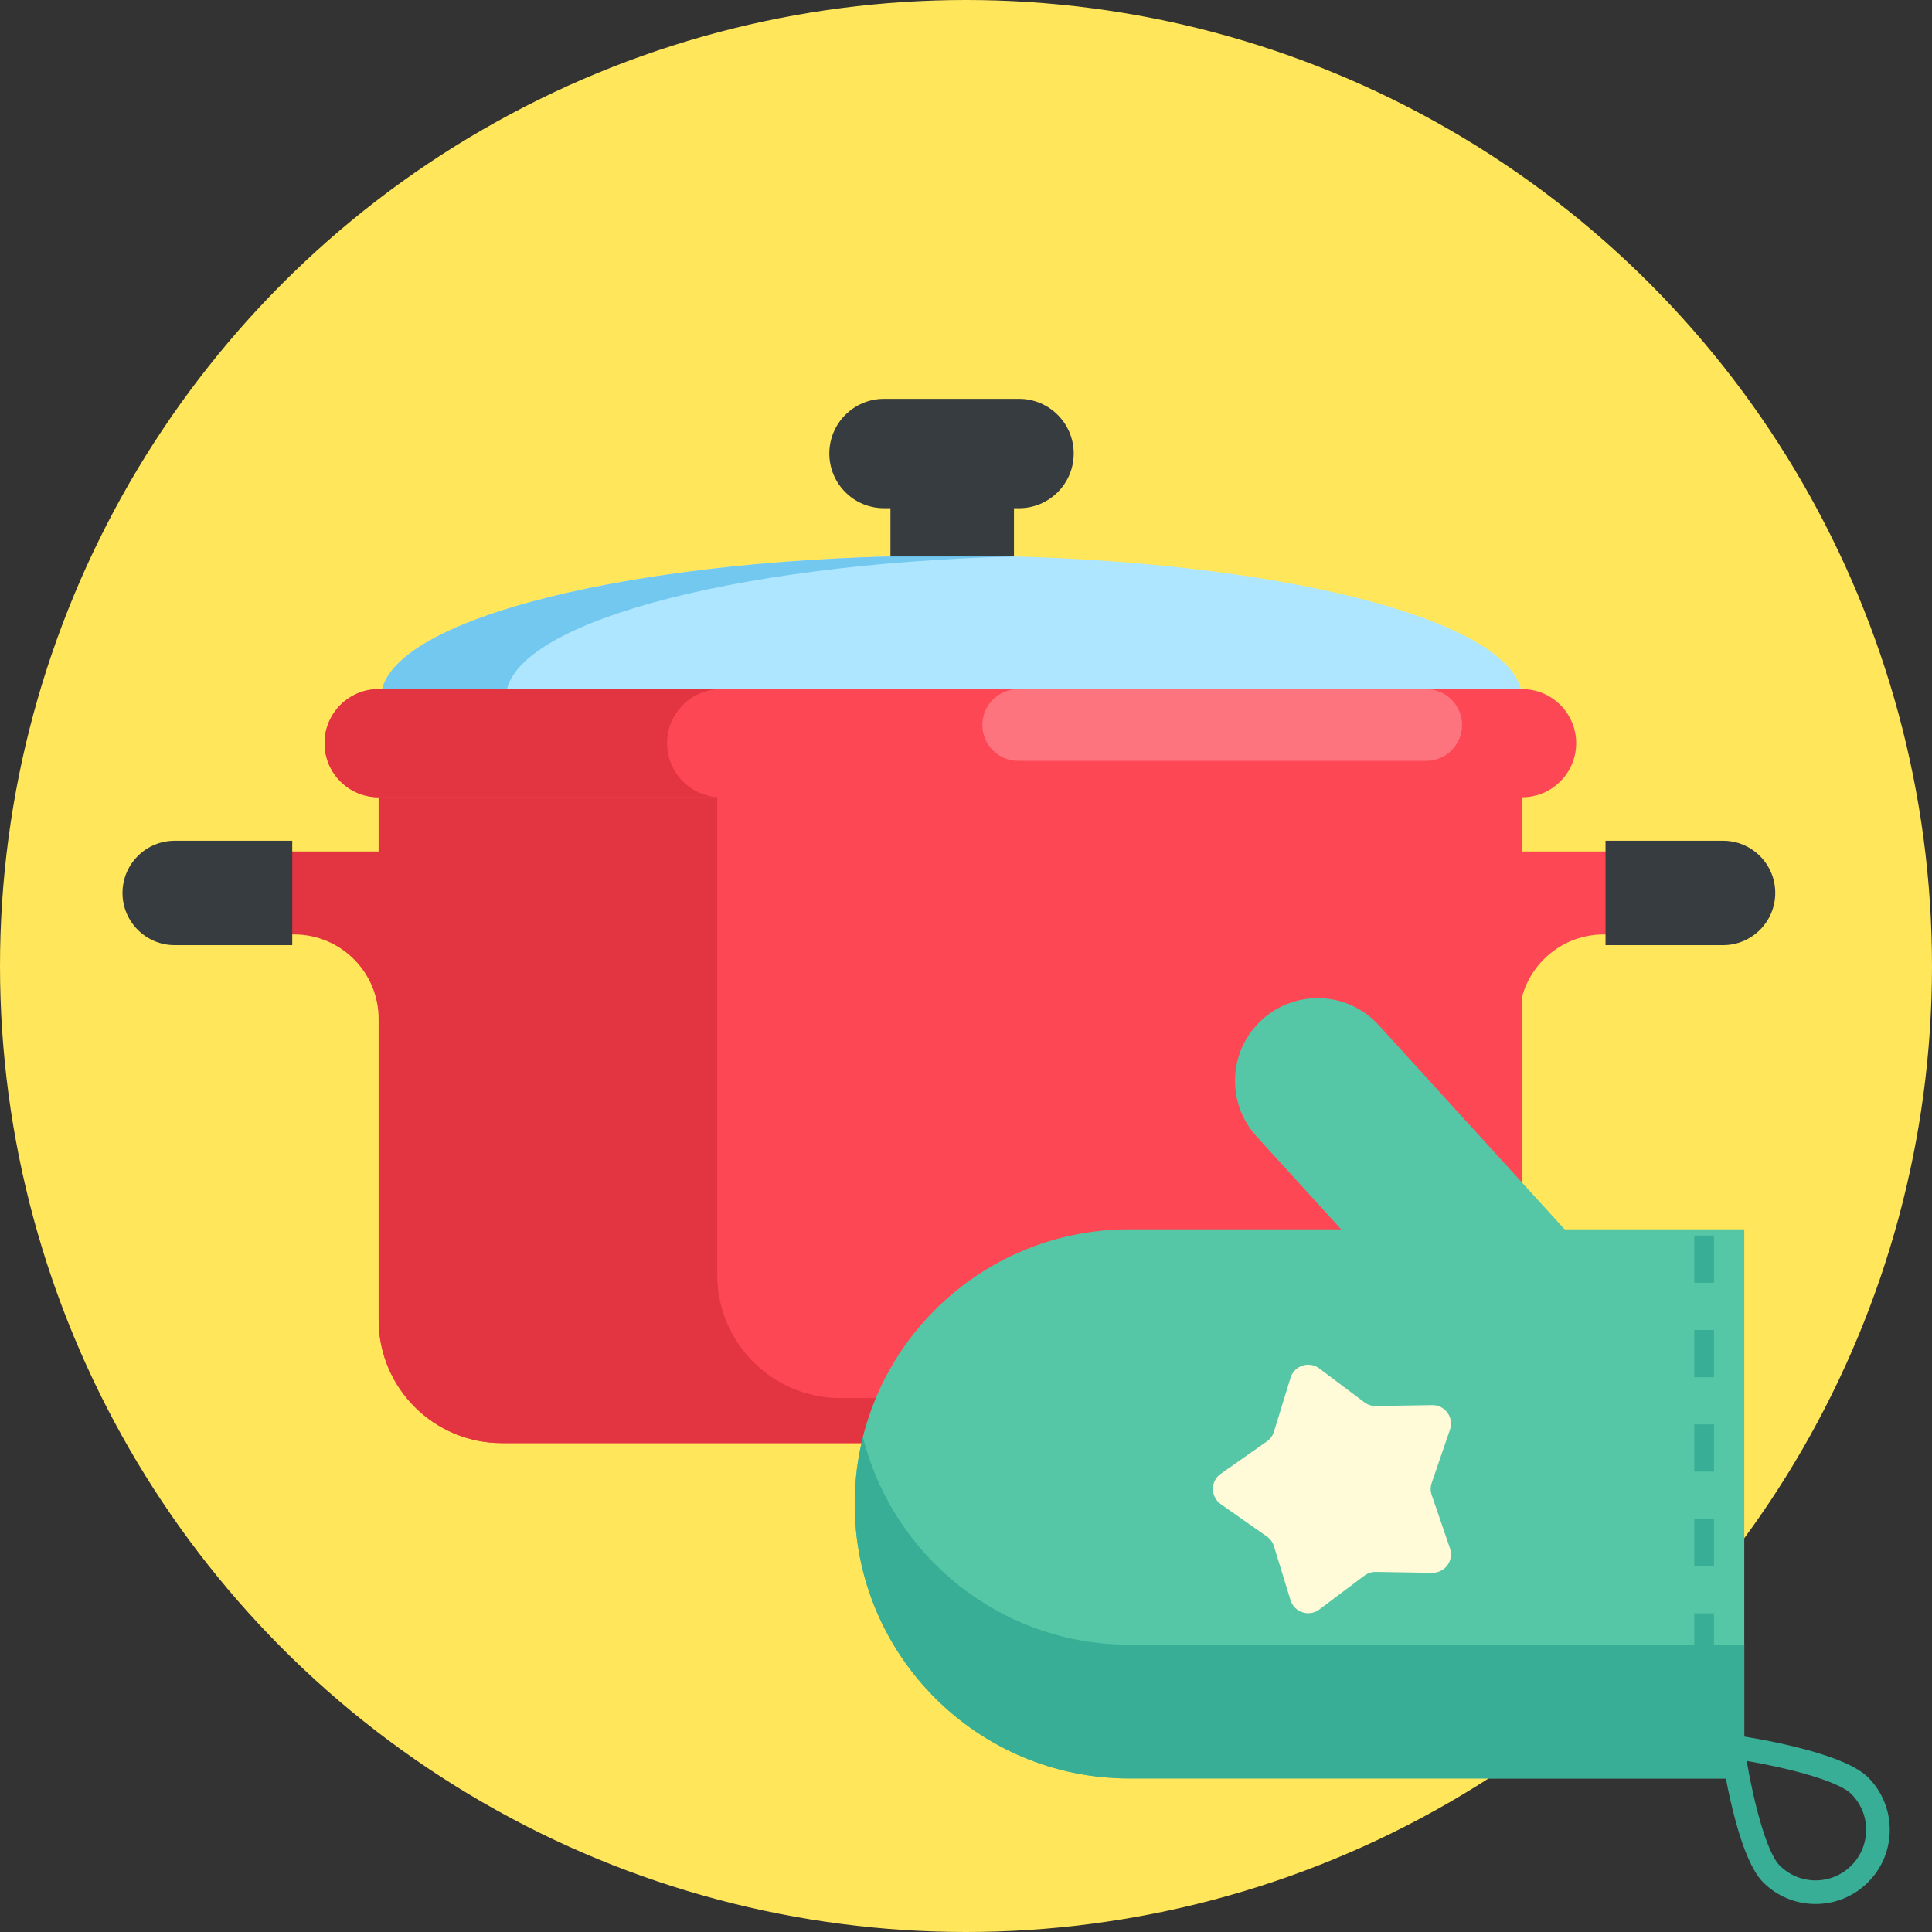
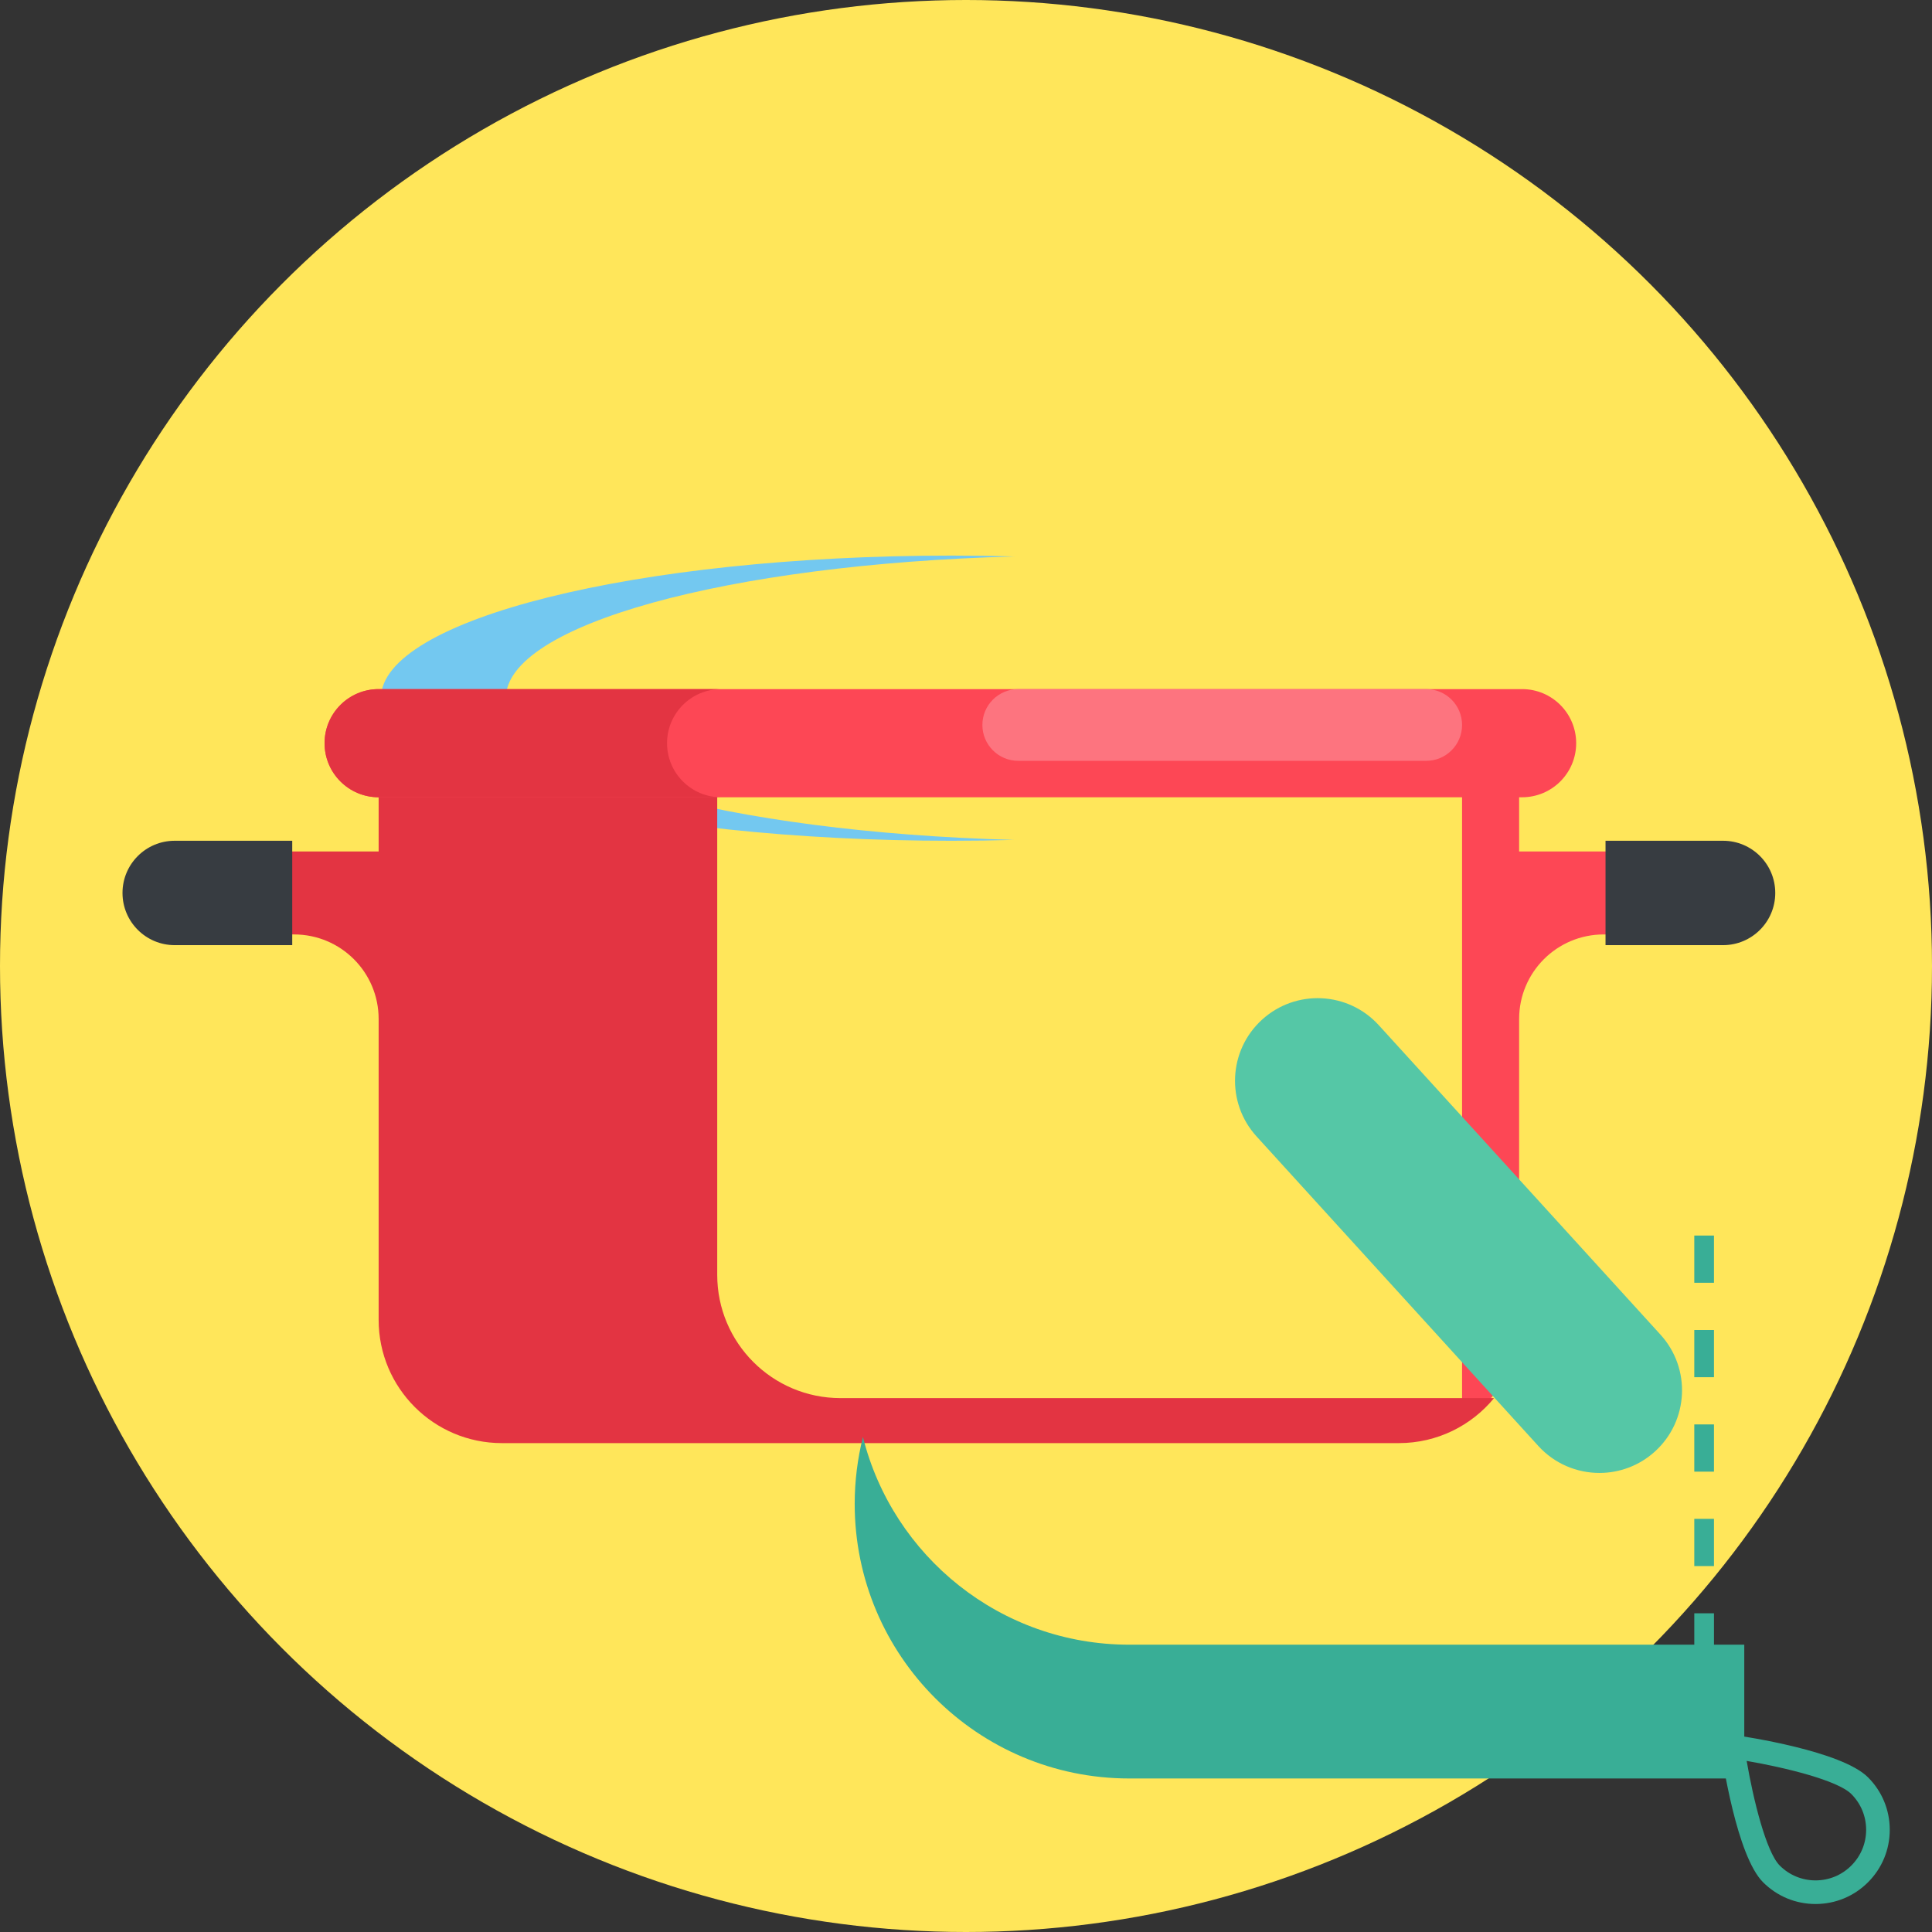
<svg xmlns="http://www.w3.org/2000/svg" id="Layer_1" enable-background="new 0 0 512 512" height="512" viewBox="0 0 512 512" width="512">
  <rect x="0" y="0" width="512" height="512" fill="#333333" stroke="none" />
  <g>
    <g>
      <circle cx="256" cy="256" fill="#ffe65a" r="256" />
    </g>
    <g>
      <g>
-         <ellipse cx="252.161" cy="185.024" fill="#afe6ff" rx="151.21" ry="37.787" />
-       </g>
+         </g>
      <g>
        <path d="m134.053 185.024c0-19.471 58.936-35.5 134.659-37.562-5.437-.147-10.957-.226-16.551-.226-83.511 0-151.21 16.918-151.21 37.787s67.699 37.787 151.21 37.787c5.594 0 11.114-.079 16.551-.227-75.723-2.058-134.659-18.088-134.659-37.559z" fill="#73c8f0" />
      </g>
      <g>
        <g>
          <path d="m402.584 225.649v-28.696h-15.122v180.369c9.089-5.801 15.122-15.967 15.122-27.549v-79.735c0-12.372 10.029-22.4 22.401-22.4h34.968v-21.988h-57.369z" fill="#fd4755" />
        </g>
        <g>
          <g>
-             <path d="m370.705 382.439h-237.695c-18.041 0-32.667-14.625-32.667-32.667v-152.82h303.028v152.82c0 18.042-14.625 32.667-32.666 32.667z" fill="#fd4755" />
-           </g>
+             </g>
        </g>
        <g>
          <path d="m222.739 370.512c-18.041 0-32.667-14.625-32.667-32.667v-140.892h-89.729v28.696h-57.369v21.988h34.968c12.372 0 22.401 10.028 22.401 22.4v79.735c0 18.041 14.625 32.667 32.667 32.667h237.694c10.166 0 19.247-4.646 25.238-11.927z" fill="#e33442" />
        </g>
        <g>
          <path d="m77.446 250.473h-31.15c-7.639 0-13.831-6.192-13.831-13.831 0-7.64 6.192-13.831 13.831-13.831h31.15z" fill="#373c41" />
        </g>
        <g>
          <path d="m425.482 250.473h31.149c7.639 0 13.831-6.192 13.831-13.831 0-7.64-6.192-13.831-13.831-13.831h-31.149z" fill="#373c41" />
        </g>
        <g>
          <g>
            <path d="m403.371 211.283h-303.028c-7.915 0-14.331-6.416-14.331-14.331s6.416-14.331 14.331-14.331h303.028c7.915 0 14.331 6.416 14.331 14.331s-6.416 14.331-14.331 14.331z" fill="#fd4755" />
          </g>
        </g>
        <g>
          <path d="m176.774 196.953c0-7.915 6.416-14.331 14.331-14.331h-90.761c-7.915 0-14.331 6.416-14.331 14.331s6.416 14.331 14.331 14.331h90.761c-7.915-.001-14.331-6.417-14.331-14.331z" fill="#e33442" />
        </g>
        <g>
          <path d="m377.958 201.63h-108.112c-5.248 0-9.504-4.255-9.504-9.504s4.256-9.504 9.504-9.504h108.112c5.249 0 9.504 4.255 9.504 9.504s-4.255 9.504-9.504 9.504z" fill="#fd747f" />
        </g>
      </g>
      <g>
-         <path d="m270.055 105.702h-35.788c-8.002 0-14.489 6.487-14.489 14.489s6.487 14.489 14.489 14.489h1.712v12.785h32.734v-12.785h1.344c8.002 0 14.488-6.487 14.488-14.489s-6.488-14.489-14.49-14.489z" fill="#373c41" />
-       </g>
+         </g>
    </g>
    <g>
      <g>
-         <path d="m462.25 471.313h-162.984c-40.186 0-72.764-32.578-72.764-72.765 0-40.186 32.578-72.764 72.764-72.764h162.984z" fill="#55c7a6" />
-       </g>
+         </g>
      <g>
        <path d="m228.688 380.822c-1.421 5.675-2.185 11.611-2.185 17.727 0 40.188 32.578 72.765 72.764 72.765h162.983v-35.454h-162.984c-34.071-.001-62.662-23.421-70.578-55.038z" fill="#39ae96" />
      </g>
      <g>
        <path d="m423.866 390.345c-5.95 0-11.879-2.411-16.2-7.157l-74.667-82.025c-8.142-8.944-7.491-22.794 1.452-30.935 8.944-8.142 22.793-7.49 30.935 1.452l74.667 82.025c8.142 8.944 7.491 22.794-1.452 30.935-4.198 3.821-9.475 5.705-14.735 5.705z" fill="#55c7a6" />
      </g>
      <g>
-         <path d="m323.515 390.577 12.228-8.586c.892-.626 1.55-1.532 1.87-2.574l4.387-14.282c.998-3.248 4.918-4.521 7.635-2.48l11.944 8.975c.871.655 1.936 1.001 3.024.983l14.939-.241c3.398-.055 5.821 3.28 4.719 6.495l-4.846 14.133c-.354 1.031-.354 2.15 0 3.182l4.845 14.133c1.103 3.215-1.319 6.549-4.719 6.495l-14.939-.241c-1.09-.019-2.153.328-3.024.982l-11.944 8.976c-2.717 2.042-6.637.769-7.635-2.48l-4.387-14.282c-.32-1.042-.979-1.947-1.87-2.574l-12.228-8.586c-2.78-1.954-2.78-6.075.001-8.028z" fill="#fffad7" />
-       </g>
+         </g>
      <g>
        <g>
          <path d="m454.219 465.077h-5.215v-12.513h5.215zm0-25.025h-5.215v-12.514h5.215zm0-25.027h-5.215v-12.513h5.215zm0-25.025h-5.215v-12.514h5.215zm0-25.027h-5.215v-12.513h5.215zm0-25.026h-5.215v-12.513h5.215z" fill="#39ae96" />
        </g>
        <g>
          <path d="m481.139 504.581c-5.253 0-10.191-2.045-13.905-5.76-6.995-6.994-10.798-32.587-11.209-35.482l-.584-4.121 4.121.584c2.896.411 28.488 4.214 35.482 11.209 3.715 3.714 5.76 8.652 5.76 13.905s-2.045 10.191-5.76 13.905c-3.714 3.715-8.652 5.76-13.905 5.76zm-18.256-37.922c1.76 10.217 5.143 24.106 8.774 27.738 2.533 2.532 5.9 3.927 9.481 3.927 3.582 0 6.948-1.395 9.481-3.927 2.532-2.533 3.927-5.899 3.927-9.481 0-3.581-1.395-6.948-3.927-9.481-3.635-3.635-17.521-7.017-27.736-8.776z" fill="#39ae96" />
        </g>
      </g>
    </g>
  </g>
</svg>